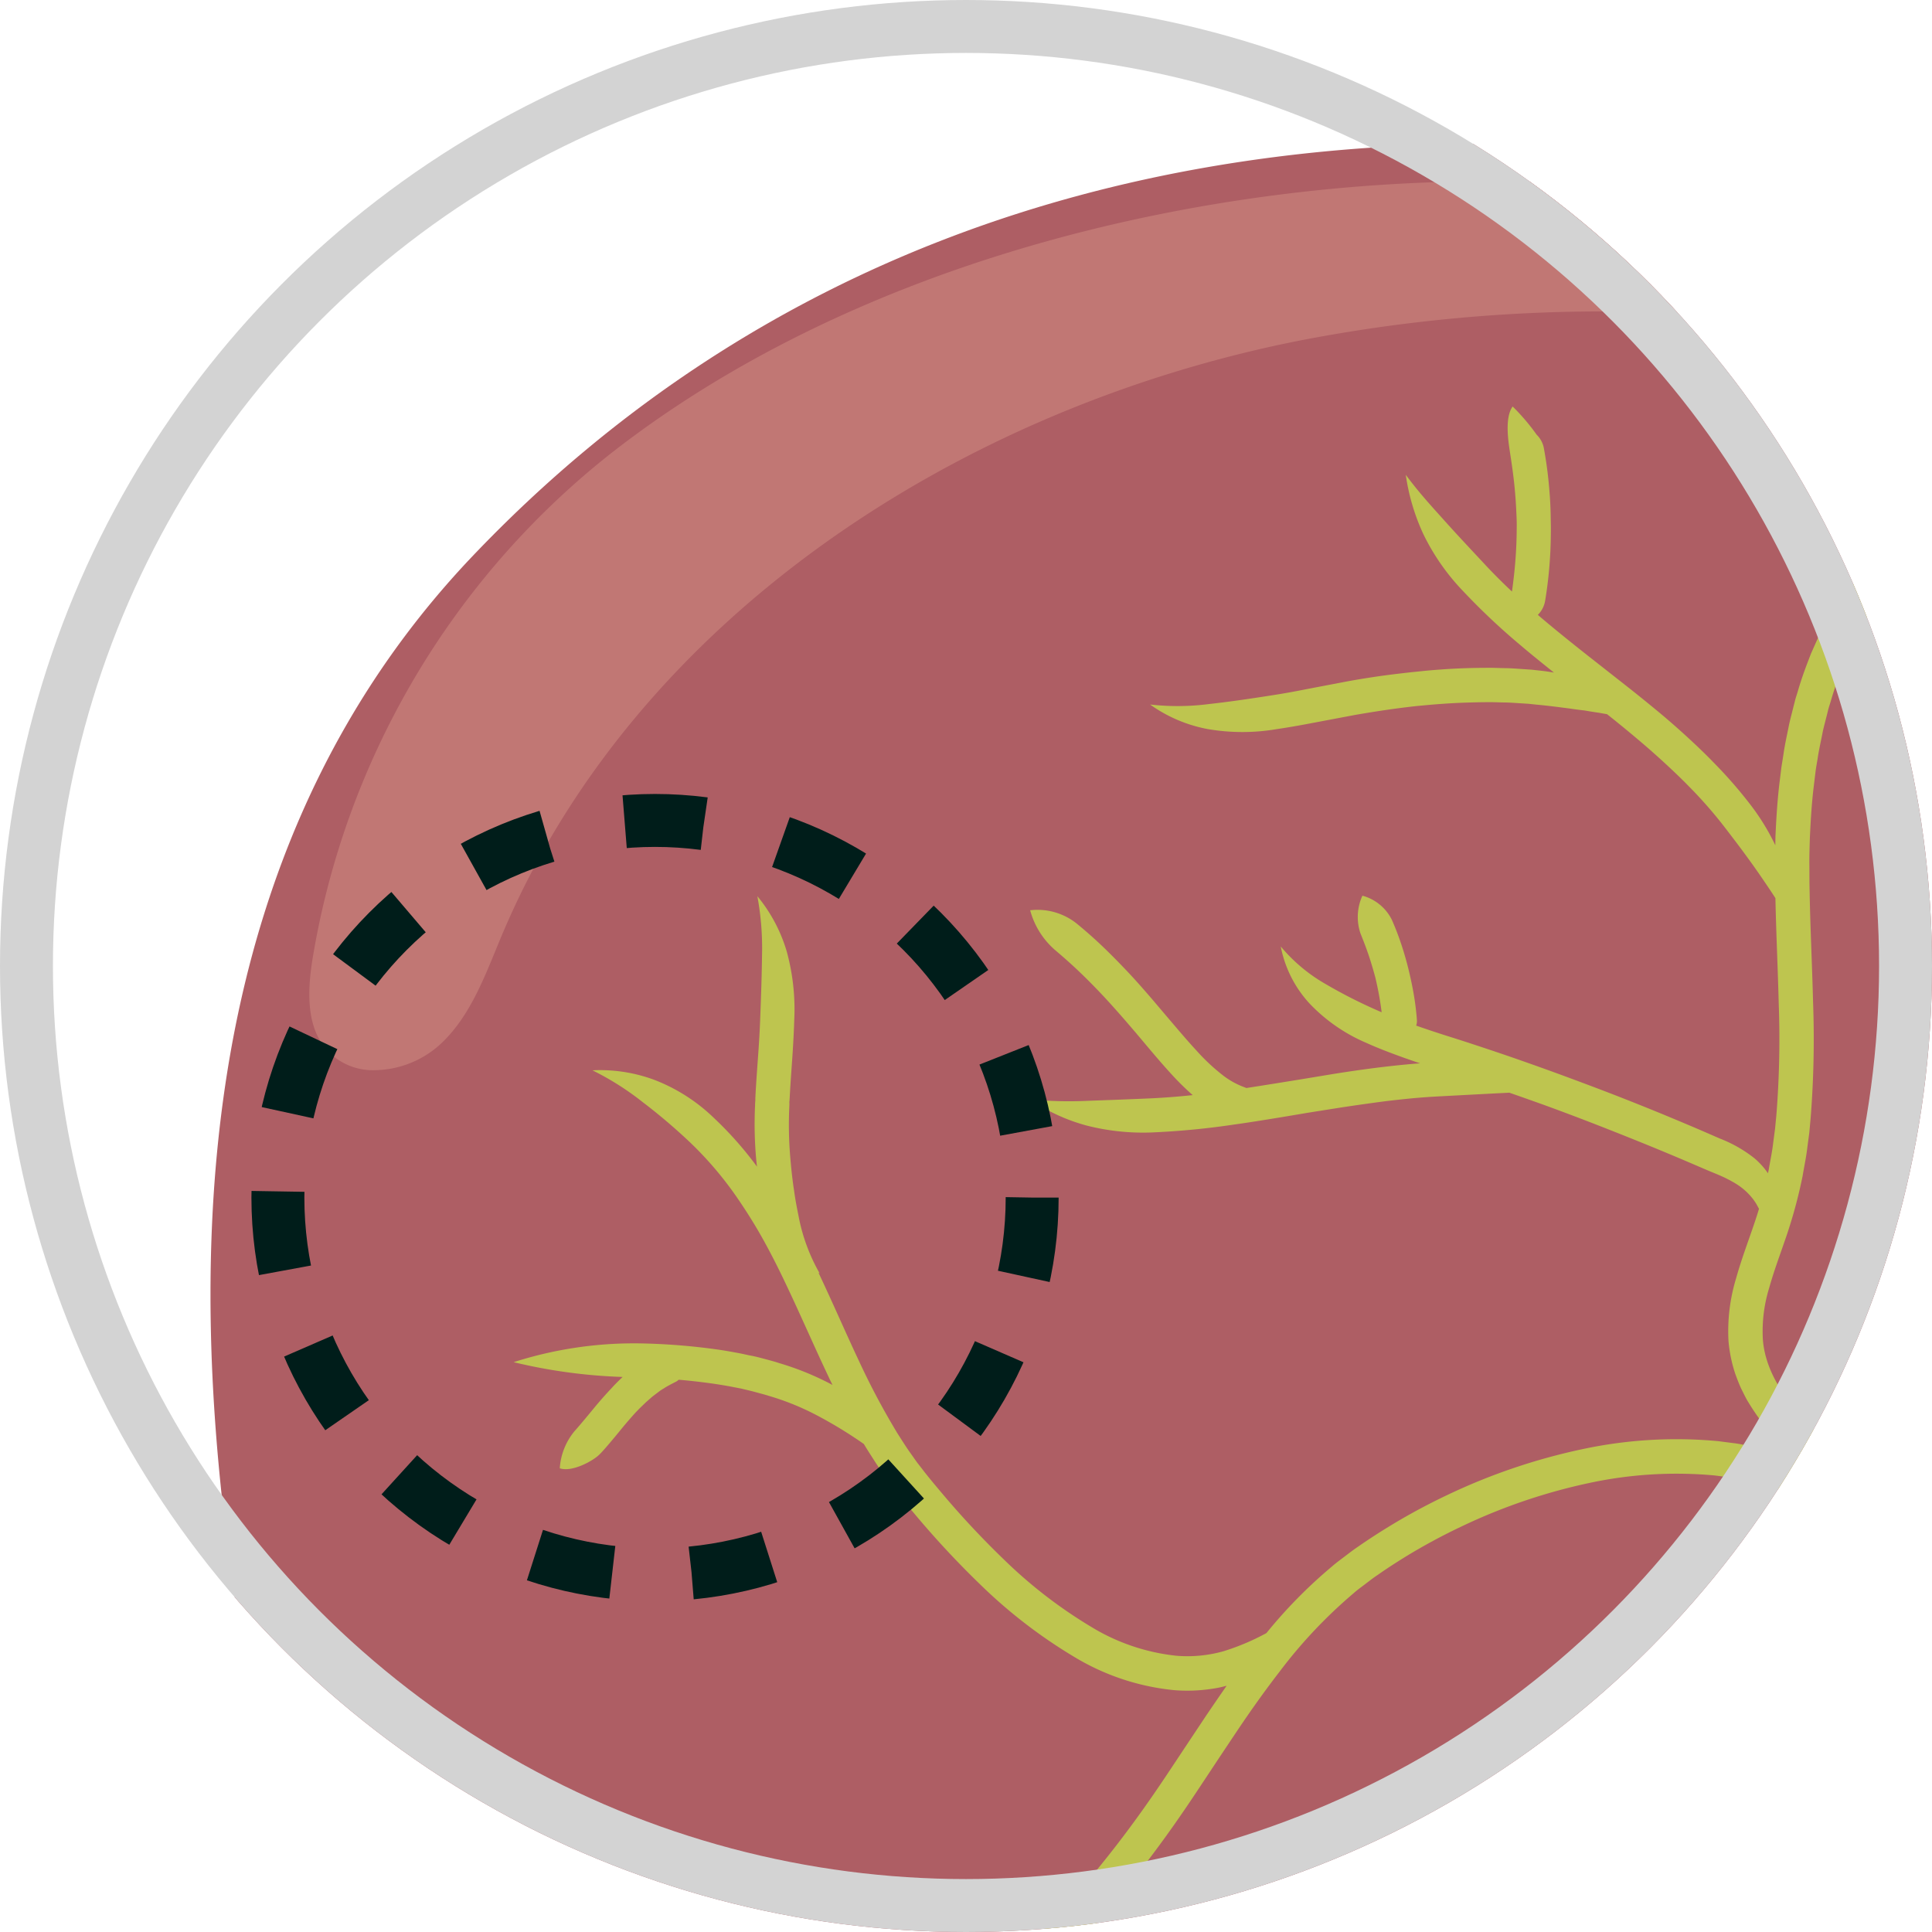
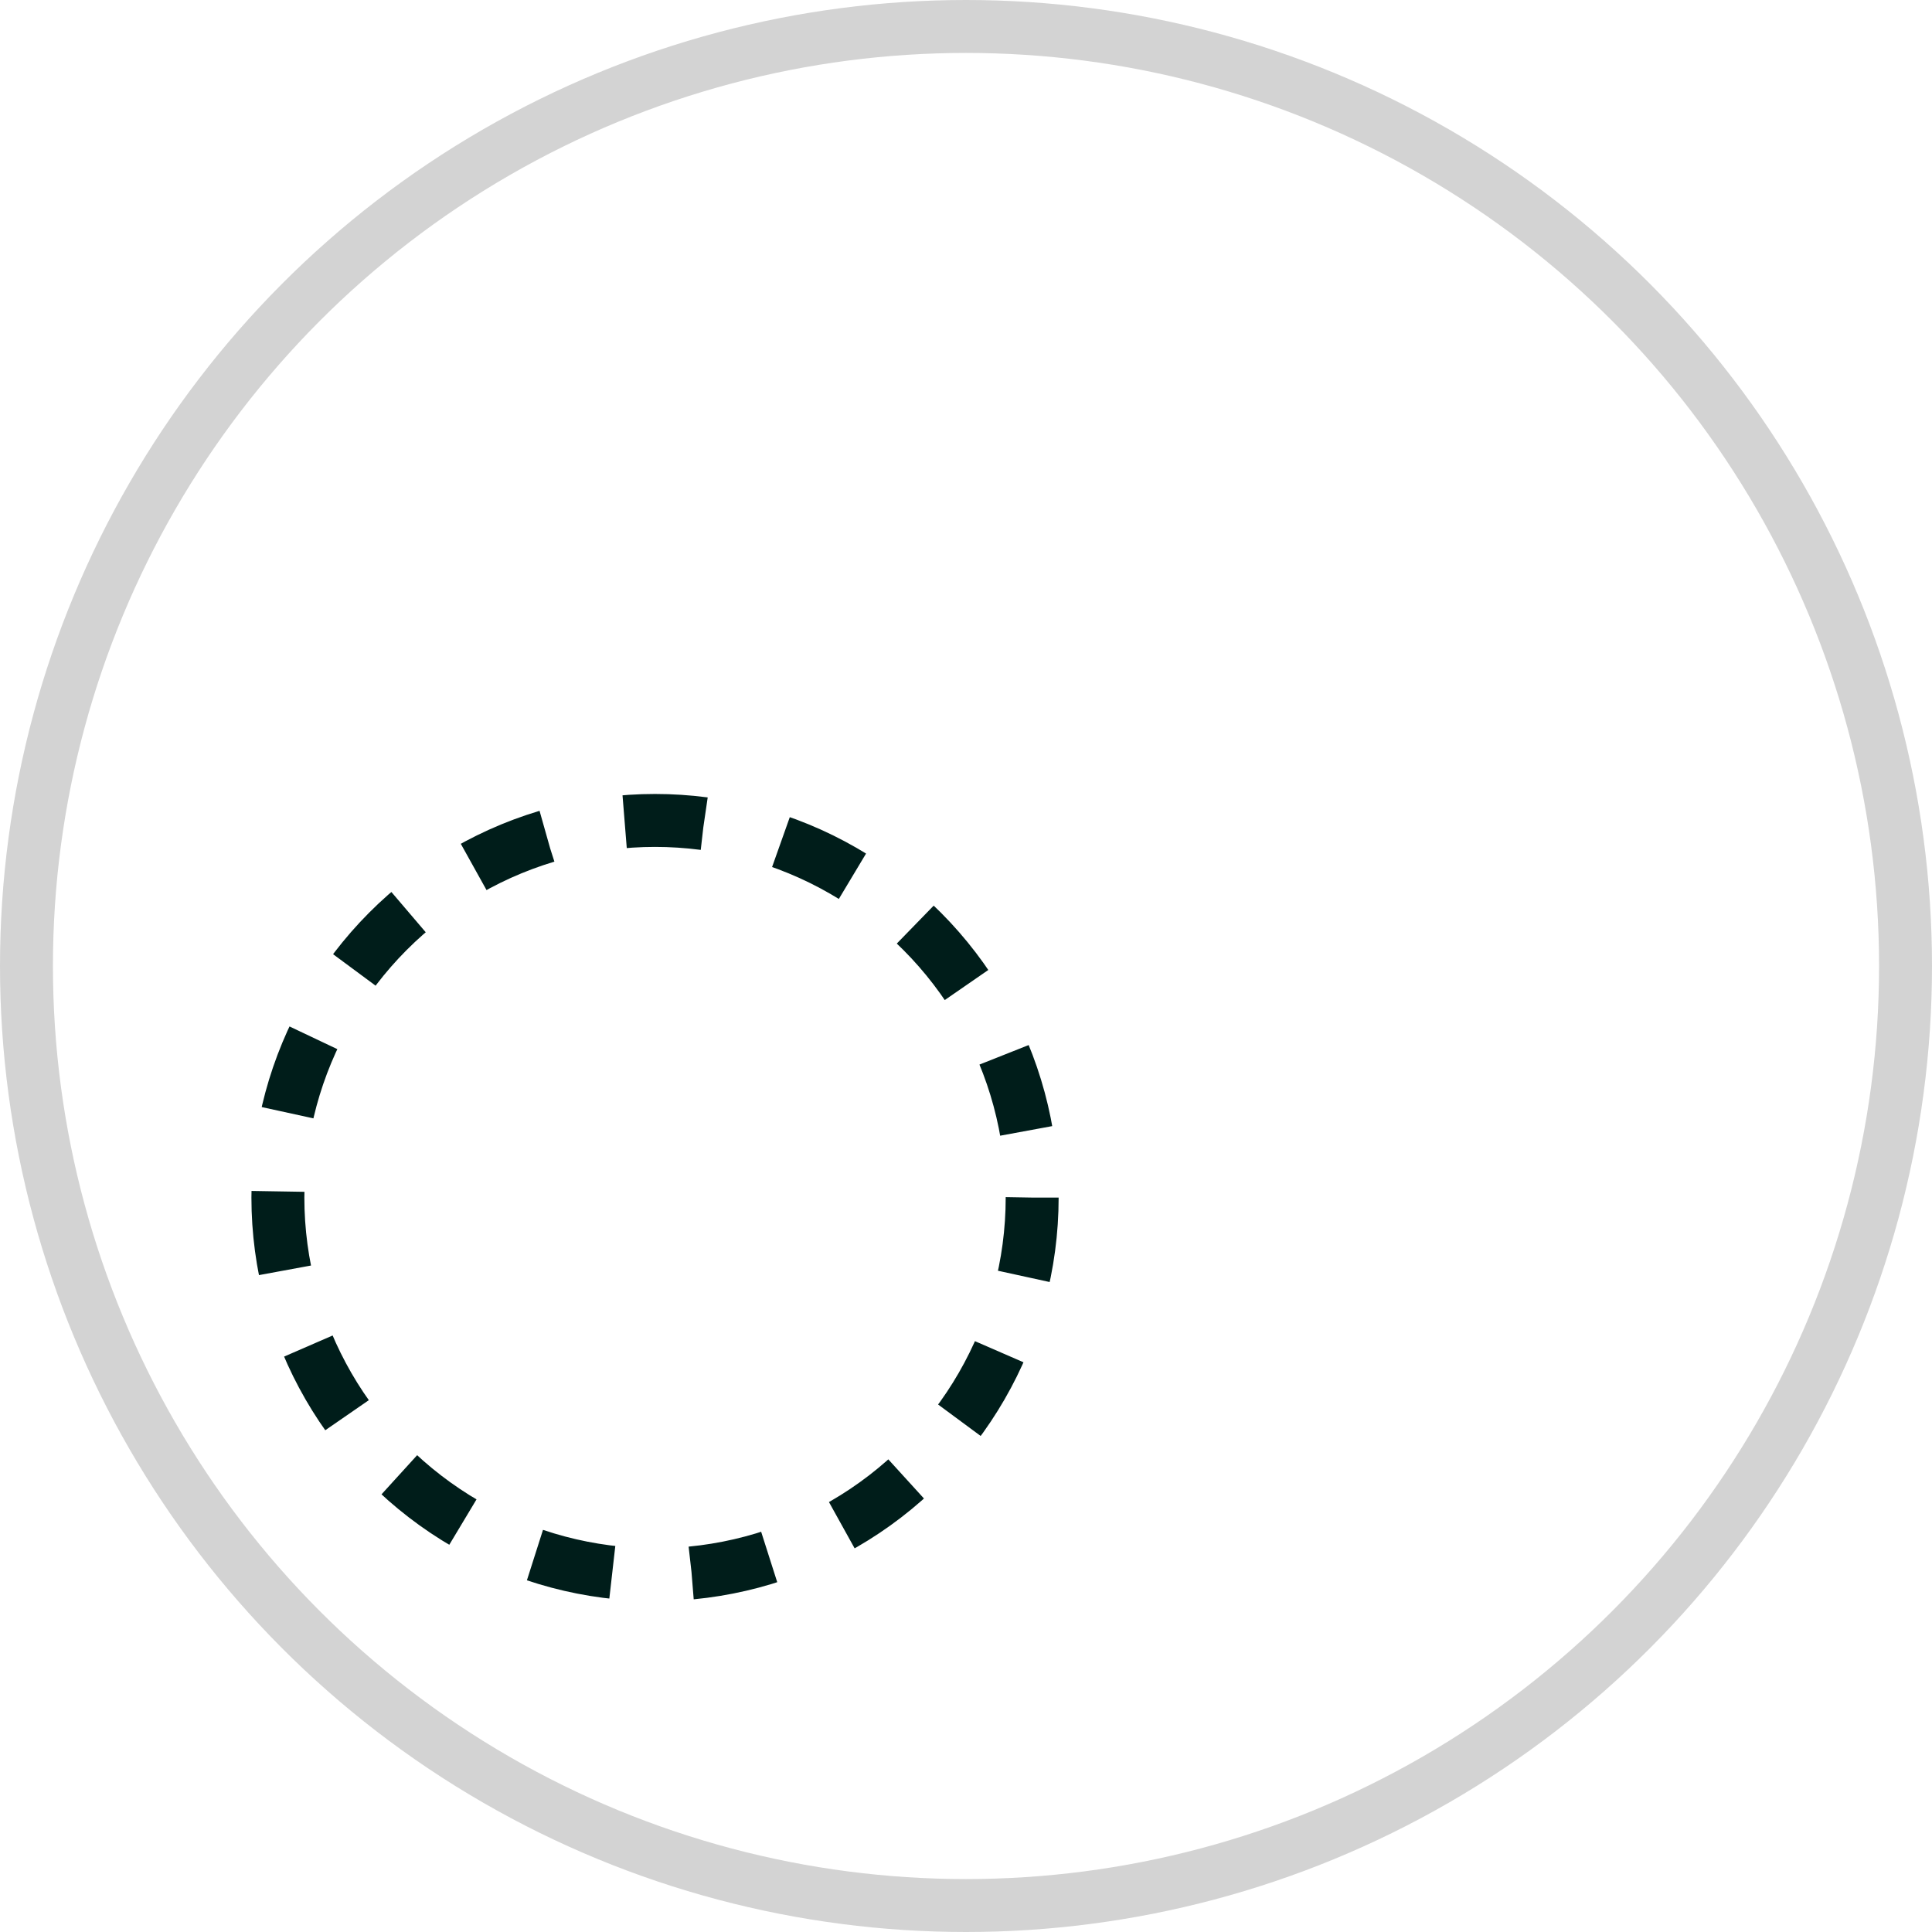
<svg xmlns="http://www.w3.org/2000/svg" width="146" height="146" viewBox="0 0 146 146">
  <defs>
    <clipPath id="clip-path">
      <circle id="Ellipse_69" data-name="Ellipse 69" cx="73" cy="73" r="73" transform="translate(0.477)" fill="none" stroke="#707070" stroke-width="1" />
    </clipPath>
    <clipPath id="clip-path-2">
-       <rect id="Rectangle_2033" data-name="Rectangle 2033" width="315.181" height="228.998" fill="none" />
-     </clipPath>
+       </clipPath>
  </defs>
  <g id="Group_27660" data-name="Group 27660" transform="translate(-183 -1480)">
    <g id="Mask_Group_3049" data-name="Mask Group 3049" transform="translate(182.523 1480)" clip-path="url(#clip-path)">
      <g id="diagram-cholangiocarcinoma-gallbladder-cancer" transform="translate(16.384 10.869)">
        <g id="Group_6916" data-name="Group 6916" clip-path="url(#clip-path-2)">
          <path id="Path_12411" data-name="Path 12411" d="M236.246,25.345s-30.078,2.272-42.2-.33a190.473,190.473,0,0,1-24.909-7.579c-2.539-1.012-5.4-2.2-8.634-3.633C129.486.1,63.843-15.052,19.842,31.116-10.94,63.409,2.528,112.627,5.415,129.94s15.148,47.609,7.933,56.265,5.05,26.69,37.511,12.263,38.953-33.9,69.248-43.281c18.793-5.816,35.363-10.8,45.239-21.5,6.305-5.511,8.863-18.522,12.848-12.768s24.469,3.641,24.469,3.641l.036-.1c19.987-1.115,49.684-11.5,69.613-33.473,28.131-31.018,40.394-38.953,42.558-48.331,5.393-23.364-61.315-20.2-78.627-17.312" transform="translate(0 0)" fill="#ae5e64" />
          <path id="Path_12412" data-name="Path 12412" d="M115.363,114.084c-12.263-8.656-2.164-32.461-2.885-41.117s-2.886-12.984,0-16.591,9.377-21.641,15.148-30.537,22.362-4.809,39.674-7.7c0,0-30.078,2.272-42.2-.33a190.278,190.278,0,0,1-24.909-7.579c21.811,8.692,19.5,3.944,19.5,19.452,0,17.312-10.82,16.591-13.706,29.575s0,7.214,0,39.675c0,12.325-3.539,21.008-9.584,27.554,6.305-5.511,8.863-18.522,12.848-12.768s24.469,3.641,24.469,3.641l.036-.1c-8.23.459-14.816-.651-18.392-3.176" transform="translate(68.637 7.287)" fill="#8c4747" />
-           <path id="Path_12413" data-name="Path 12413" d="M266.229,46.975c.022-.058.043-.116.063-.176a2.09,2.09,0,0,0,.885-1.027c.188-.435.712-1.758,1.289-2.883.284-.568.586-1.084.813-1.459l.389-.6s.039-.058.115-.156l.308-.416a12.63,12.63,0,0,1,1.063-1.214,11.268,11.268,0,0,1,1.332-1.157,6.6,6.6,0,0,1,.584-.409l.4-.267a1.891,1.891,0,0,0,.755-.8,7.416,7.416,0,0,0,.512-1.274,4.608,4.608,0,0,0-1.351-.425,2.194,2.194,0,0,0-1.241.281c-.113.072-.282.178-.491.312a8,8,0,0,0-.717.495,13.352,13.352,0,0,0-1.626,1.416,14.456,14.456,0,0,0-1.272,1.469l-.361.495c-.087.118-.134.187-.134.187l-.457.7c-.135.219-.293.481-.457.769q-.031-.285-.067-.575a23.148,23.148,0,0,1-.2-2.482,7.592,7.592,0,0,1,.13-1.481,4.745,4.745,0,0,0,.1-.635c.005-.207.021-.4.009-.613s-.01-.433-.033-.7,0-.532.01-.87a2.856,2.856,0,0,0-2.606,2.25,9.178,9.178,0,0,0-.212,2.058,24.524,24.524,0,0,0,.223,2.779c.111.9.2,1.712.229,2.3s.017.943.017.943l-.014.248c0,.163-.029.383-.062.652a6.041,6.041,0,0,1-.577,1.869,6.469,6.469,0,0,1-1.325,1.731l-.365.332c-.1.082-.193.152-.283.223-.674.346-1.4.745-2.147,1.2-.228.142-.457.288-.688.431-.269.166-.527.342-.791.515-.526.349-1.046.712-1.565,1.084-1.037.743-2.066,1.522-3.1,2.315-2.06,1.585-4.122,3.227-6.3,4.7a40.007,40.007,0,0,1-6.956,3.773,52.671,52.671,0,0,1-7.591,2.5,96.8,96.8,0,0,1-14.026,2.279,17.068,17.068,0,0,0,1.566-1.234l.467-.416.618-.6c.479-.474,1.082-1.118,1.846-2.027a33.848,33.848,0,0,0,2.275-3.121,42.99,42.99,0,0,0,2.212-3.9c.649-1.286,1.178-2.481,1.554-3.347s.594-1.412.594-1.412.185-.454.49-1.2.707-1.78,1.154-2.938c.892-2.32,1.962-5.114,2.816-7.045.907-2.082,1.638-3.5,2.14-4.425a1.107,1.107,0,0,0,.125-.019c.279-.072,1.115-.306,1.892-.479s1.488-.3,1.488-.3.714-.118,1.5-.207,1.657-.151,1.945-.175c.531-.048.811-.5,1.269-1.332-.474-.817-.823-1.257-1.4-1.246-.313,0-1.257.065-2.114.173s-1.633.241-1.633.241-.606.1-1.33.25c.371-.656.716-1.267,1.055-1.868.709-1.255,1.37-2.479,2.309-3.905a17.241,17.241,0,0,0-3.8,2.743,18.242,18.242,0,0,0-3.138,4.116,53.236,53.236,0,0,0-2.684,5.4c-.889,2-1.972,4.847-2.854,7.154-.442,1.156-.841,2.176-1.133,2.907s-.476,1.174-.476,1.174-.214.531-.582,1.37-.878,1.988-1.5,3.207a40.949,40.949,0,0,1-2.08,3.66,32.351,32.351,0,0,1-2.09,2.878c-.7.83-1.245,1.419-1.678,1.849l-.556.55c-.164.147-.3.27-.418.378-1.4,1.258-2.535,2.173-3.659,3.035-.236.178-.471.353-.707.527-3.585.291-6.906.5-9.827.647-3.806.192-6.939.282-9.118.33s-3.41.058-3.41.058-1.229.005-3.41.017c-.425,0-.885,0-1.38,0A11.84,11.84,0,0,0,189.8,66.6a14.772,14.772,0,0,0,2.467-4.2,38.055,38.055,0,0,0,1.19-3.659c.258-.916.418-1.486.418-1.486s.134-.474.373-1.219a13.541,13.541,0,0,1,1.144-2.7c.072-.116.142-.235.216-.353s.161-.219.241-.332a5.852,5.852,0,0,1,.538-.623,3.248,3.248,0,0,1,.306-.269,4.282,4.282,0,0,1,.337-.272l.806-.57c1.089-.736,2.191-1.385,3.131-1.893.788-.413,1.493-.76,2.121-1.055.041.009.084.017.127.022a1.749,1.749,0,0,0,.553-.033l.2-.043.269-.029.7-.082.846-.01c.3,0,.6.046.9.065a11.3,11.3,0,0,1,1.59.306,6.413,6.413,0,0,1,.692.2s.271.087.69.238l.722.286c.267.111.556.247.853.375,1.18.543,2.5,1.233,2.972,1.436a2.688,2.688,0,0,0,2.565-.294c-.431-1.046-.649-1.621-1.443-2.03-.426-.205-1.727-.889-3.017-1.476-.325-.14-.639-.284-.938-.406l-.817-.318c-.481-.169-.8-.269-.8-.269a7.981,7.981,0,0,0-.818-.241c-.063-.019-.132-.038-.2-.056.714-.306,1.373-.609,2.008-.924,1.325-.656,2.559-1.366,4.028-2.236a37.637,37.637,0,0,0-4.61.433,25.108,25.108,0,0,0-4.9,1.363,48.7,48.7,0,0,0-5.259,2.364,12.9,12.9,0,0,0,.156-2.118,19.552,19.552,0,0,0-.166-2.416c-.079-.627-.146-1.024-.146-1.024s-.106-.676-.294-1.611a.872.872,0,0,0,.075-.282,5.285,5.285,0,0,1,.353-1.731c.033-.086.06-.171.094-.255s.079-.161.116-.236a3.809,3.809,0,0,1,.214-.413c.139-.235.229-.385.229-.385a12.116,12.116,0,0,1,.954-1.217c.548-.621,1.25-1.3,1.477-1.556.418-.455.407-1.092.05-2-.495-.036-.839-.108-1.145-.1a1.024,1.024,0,0,0-.741.282c-.229.221-.947.916-1.592,1.655a14.509,14.509,0,0,0-1.161,1.515s-.022.034-.06.1c-.139-.505-.253-.907-.318-1.135a4.052,4.052,0,0,0-1.941-2.315,3.83,3.83,0,0,0-.548,3c.151.6.654,2.387,1.048,4.008s.64,3.087.64,3.087.06.366.128.931a17.247,17.247,0,0,1,.137,2.1,9.7,9.7,0,0,1-.223,2.178,6.243,6.243,0,0,1-.454,1.27,3.806,3.806,0,0,0-.24.55c-.017.043-.026.089-.039.135-.074.05-.147.1-.221.146l-.877.621c-.139.091-.313.25-.467.375a5.624,5.624,0,0,0-.462.413,8.175,8.175,0,0,0-.784.906c-.113.158-.238.31-.337.469s-.193.317-.288.473a15.809,15.809,0,0,0-1.366,3.219c-.259.81-.394,1.3-.394,1.3s-.163.575-.425,1.5-.613,2.145-1.111,3.4a12.313,12.313,0,0,1-2.03,3.47,9.319,9.319,0,0,1-2.59,2.1c-.224.118-.425.243-.628.334l-.579.248a8.722,8.722,0,0,1-.962.353,11.6,11.6,0,0,1-1.26.353c-.442.127-.88.193-1.293.281l-.606.13-.592.1c-.33.053-.647.125-.962.178-3.671-.1-7.944-.253-12.621-.151-2.479.058-5.069.2-7.721.51a53.225,53.225,0,0,0-8.058,1.519c-1.349.351-2.683.8-4.009,1.277-.825.322-1.649.656-2.46,1.015.1-.2.188-.409.272-.63a6.676,6.676,0,0,0,.221-.669c.034-.135.074-.281.115-.438s.06-.339.094-.529a8.206,8.206,0,0,0,.075-1.352,9.5,9.5,0,0,0-.247-1.734A21.128,21.128,0,0,0,143.056,65a10.16,10.16,0,0,1-.786-2.758c-.033-.363,0-.9.009-1.337s.021-.846.05-1.183c.045-.676.072-1.1.072-1.1s0-.089.022-.248.043-.392.074-.678.065-.632.113-1.015.118-.8.185-1.25a55.15,55.15,0,0,1,1.529-5.92c.039-.077.1-.192.171-.334s.181-.291.288-.467a4.131,4.131,0,0,1,.368-.539,5.933,5.933,0,0,1,.433-.532c.159-.159.3-.33.454-.466l.416-.361c.257-.193.428-.312.428-.312a4.365,4.365,0,0,1,.454-.284,5.148,5.148,0,0,1,.5-.274c.192-.1.4-.2.627-.3.887-.39,2-.765,2.375-.93.685-.277,2.844-.912,2.965-1.912a8.258,8.258,0,0,0-3.89-.5c-.339.13-1.436.495-2.5.967-.265.11-.522.243-.76.365-.164.079-.312.163-.449.245.255-.6.5-1.162.707-1.7.322-.733.568-1.436.841-2.111.5-1.368.986-2.695,1.572-4.3-.625.575-1.229,1.1-1.743,1.657-.264.276-.52.551-.772.832s-.474.579-.709.878a19.713,19.713,0,0,0-1.332,1.974,23.483,23.483,0,0,0-1.239,2.477l-.368.858-.469,1.216c-.351.933-.76,2.128-1.2,3.624a50.937,50.937,0,0,0-1.147,5.042c-.854-.745-1.866-1.616-1.866-1.616s-2.452-2.164-2.957-2.577c-.467-.38-2.438-1.447-3.359-1.156-.163.952,1.221,2.691,1.662,3.1.478.445,2.957,2.577,2.957,2.577s2.45,2.164,2.955,2.577a1.116,1.116,0,0,0,.2.127l-.007.062c-.033.3-.058.548-.075.717s-.021.262-.021.262-.033.445-.082,1.159c-.033.358-.045.782-.058,1.255a15.428,15.428,0,0,0-.005,1.633,12.414,12.414,0,0,0,.95,3.492,19.573,19.573,0,0,1,.854,2.453,5.427,5.427,0,0,1,.132,2.109c-.021.127-.041.241-.06.349s-.053.2-.077.294a4.107,4.107,0,0,1-.147.461,10.741,10.741,0,0,1-1.07,2.078c-.188.32-.411.616-.6.919l-.623.875-.024.036a32.644,32.644,0,0,0-4.039,2.982c-.274.223-.529.467-.782.71l-.762.726q-.362.383-.719.765c-.243.255-.478.508-.692.76-.885,1.007-1.748,2.022-2.571,3.051A45.012,45.012,0,0,0,125.1,90.9a28.022,28.022,0,0,0-1.57,3.337c-.216.562-.419,1.121-.589,1.686q-.136.421-.241.844c-.038.14-.074.281-.111.419-.015.065-.041.152-.048.2l-.014.056c-.063.306-.127.6-.187.887s-.092.563-.135.827c-.06.423-.1.813-.132,1.168a38.607,38.607,0,0,0-4.321-5.617c-2.029-2.214-4.352-4.009-6.295-5.987-1.945-1.959-3.513-4.2-3.676-6.685a11.152,11.152,0,0,1,.488-3.852c.368-1.32.878-2.655,1.352-4.063a36.967,36.967,0,0,0,1.164-4.352c.122-.736.282-1.469.365-2.207l.146-1.1.1-1.1a75.471,75.471,0,0,0,.185-8.707c-.072-2.857-.214-5.66-.262-8.409-.019-.69-.012-1.371-.019-2.053s.019-1.349.038-2.02c.062-1.339.142-2.667.306-3.972.039-.325.079-.652.118-.976s.1-.645.154-.967c.091-.645.236-1.275.361-1.907.056-.317.14-.625.219-.935l.158-.625.05-.2c.058-.26.151-.505.221-.752.281-.988.621-1.851.9-2.585l.428-.969c.062-.142.122-.276.175-.4l.169-.325c.822-1.691,1.585-2.931,2.308-4.148.19-.3.373-.6.555-.906s.4-.582.608-.889l.312-.467c.1-.159.231-.3.349-.454l.758-.966-1.126.515c-.181.089-.371.166-.539.267l-.5.3c-.327.207-.661.406-.971.633s-.594.483-.892.738a13.884,13.884,0,0,0-3.167,4.213c-.058.108-.122.229-.192.361s-.127.284-.2.442c-.14.317-.3.675-.476,1.068-.308.8-.681,1.753-.988,2.82-.077.267-.176.534-.24.815l-.055.211-.169.675c-.084.332-.173.666-.236,1-.134.675-.288,1.351-.385,2.036q-.08.514-.163,1.029c-.043.342-.084.688-.127,1.034-.173,1.382-.259,2.777-.322,4.179-.007.229-.007.459-.012.688a17,17,0,0,0-1.917-3.111,34.017,34.017,0,0,0-2.753-3.15c-.923-.964-2.561-2.488-4.009-3.694s-2.669-2.159-2.669-2.159l-2.3-1.806c-1.286-1.007-2.826-2.241-3.893-3.145-.14-.118-.276-.235-.407-.348l.022-.019a1.949,1.949,0,0,0,.531-1.043,31.462,31.462,0,0,0,.366-3.232c.046-.661.058-1.294.065-1.762s0-.767,0-.767-.005-.3-.014-.769-.036-1.1-.092-1.76a31.108,31.108,0,0,0-.418-3.227,1.924,1.924,0,0,0-.546-1.032,15.959,15.959,0,0,0-1.816-2.133c-.642.887-.3,2.8-.18,3.611.068.442.276,1.763.37,2.989.055.611.08,1.2.1,1.63s.019.71.019.71,0,.279-.007.712-.026,1.019-.07,1.632c-.063,1.022-.2,2.113-.284,2.7-.865-.813-1.448-1.419-1.827-1.816-1.306-1.4-2.325-2.482-3.28-3.549s-1.9-2.082-2.917-3.457a15.979,15.979,0,0,0,1.339,4.506,16.817,16.817,0,0,0,2.975,4.265,50.187,50.187,0,0,0,4.395,4.14c.7.6,1.6,1.323,2.489,2.034-.348-.058-.7-.111-1.079-.151l-.616-.068-.853-.058c-.332-.022-.716-.053-1.162-.058s-.959-.038-1.543-.022c-.808,0-2.169.036-3.32.128-.575.038-1.1.087-1.479.128l-.616.062s-.791.084-1.8.212-2.222.322-3.09.481c-1.493.284-2.7.514-3.657.7s-1.632.293-2.1.365c-1.905.3-3.354.505-4.752.659a18.459,18.459,0,0,1-4.453.036,10.931,10.931,0,0,0,4.36,1.856,15.43,15.43,0,0,0,5.23,0c.5-.072,1.222-.188,2.188-.368l3.643-.688c.834-.149,2.01-.337,2.975-.469s1.726-.214,1.726-.214.228-.022.591-.055.866-.08,1.414-.115c1.1-.084,2.385-.115,3.148-.122.551-.015,1.027.015,1.447.019s.776.033,1.084.051l.791.05.567.06c.948.087,1.78.2,2.558.3.385.058.758.106,1.125.147.358.063.71.122,1.063.169.207.038.416.074.623.11.411.325,1.335,1.063,2.364,1.936,1.4,1.173,2.955,2.624,3.826,3.525a33.351,33.351,0,0,1,2.57,2.917c1.161,1.5,2.039,2.683,2.844,3.854.375.55.748,1.092,1.118,1.667.055,2.652.183,5.309.25,7.962a72.486,72.486,0,0,1-.176,8.411l-.1,1.044-.137,1.036c-.077.7-.228,1.373-.339,2.061-.021.094-.041.187-.062.279a5.634,5.634,0,0,0-1.041-1.149,10,10,0,0,0-2.587-1.472c-.6-.26-1.621-.716-3.729-1.592-1.258-.527-3.388-1.385-5.216-2.08S92.257,62,92.257,62s-1.269-.466-2.9-1.036-3.624-1.231-5.052-1.683c-1.067-.334-1.965-.635-2.72-.9a1.017,1.017,0,0,0,.058-.4,20.19,20.19,0,0,0-.282-2.2C81.2,54.894,81,54.1,81,54.1s-.192-.8-.471-1.657a20.829,20.829,0,0,0-.788-2.073,3.5,3.5,0,0,0-2.217-1.806,3.874,3.874,0,0,0-.156,2.823c.106.274.44,1.091.69,1.861s.437,1.481.437,1.481.176.714.313,1.512c.068.383.125.784.169,1.132l-.075-.033a37.917,37.917,0,0,1-4.193-2.119,12.474,12.474,0,0,1-3.357-2.82,8.831,8.831,0,0,0,2.137,4.268A12.876,12.876,0,0,0,77.85,59.7c.741.339,2.056.87,4.032,1.532-.693.05-1.644.135-3.011.3-.9.108-2.405.318-3.676.526l-2.311.382-1.984.32c-.675.108-1.435.229-2.142.337-.089-.034-.18-.07-.277-.106a6.071,6.071,0,0,1-1.448-.813,15.044,15.044,0,0,1-2.046-1.907c-.678-.734-1.313-1.484-1.786-2.039s-.781-.919-.781-.919l-.788-.928c-.484-.562-1.145-1.327-1.876-2.1s-1.522-1.572-2.222-2.22-1.3-1.149-1.608-1.4a4.756,4.756,0,0,0-3.511-1,6.067,6.067,0,0,0,1.868,2.993c.276.236.832.705,1.484,1.31s1.4,1.351,2.094,2.089,1.337,1.472,1.811,2.018l.777.906.776.923c.474.563,1.12,1.332,1.851,2.13a20.5,20.5,0,0,0,1.623,1.6c-1.383.146-2.342.2-2.948.235-1.919.087-3.4.14-4.83.19a31.224,31.224,0,0,1-4.506-.1,13.814,13.814,0,0,0,4.275,1.977,17.251,17.251,0,0,0,5.174.508,58.942,58.942,0,0,0,5.985-.589c.984-.134,2.351-.354,3.468-.538s1.986-.334,1.986-.334,1.037-.166,2.3-.365,2.722-.4,3.592-.514c2.217-.27,3.277-.325,3.927-.365,1.9-.1,3.385-.18,4.84-.255l.664-.033c1.556.539,2.753.974,2.753.974s1.5.543,3.3,1.238,3.905,1.541,5.15,2.054c2.09.866,3.071,1.3,3.7,1.566.467.2.871.354,1.224.52.187.079.339.169.508.247.149.089.308.166.445.255a4.786,4.786,0,0,1,1.347,1.2,4.4,4.4,0,0,1,.25.372l.19.349q-.157.526-.336,1.051c-.449,1.339-.978,2.717-1.392,4.194a13.744,13.744,0,0,0-.577,4.749,10.846,10.846,0,0,0,.5,2.441c.139.387.286.774.455,1.145.185.361.353.738.568,1.073a18.866,18.866,0,0,0,2.895,3.648c.166.168.334.33.5.495-.39-.13-.81-.25-1.248-.392l-.055-.017-.127-.033-.267-.067-.543-.134-.551-.135-.563-.106c-.38-.065-.762-.156-1.154-.2l-1.188-.154a33.906,33.906,0,0,0-10.239.6,45.764,45.764,0,0,0-10.207,3.458,46.994,46.994,0,0,0-4.634,2.518c-.734.454-1.448.918-2.137,1.4-.348.231-.683.493-1.017.746s-.671.5-.978.77a36.764,36.764,0,0,0-4.929,5.013,17.759,17.759,0,0,1-3.26,1.376,10.065,10.065,0,0,1-3.535.337,15.462,15.462,0,0,1-6.432-2.176,35.829,35.829,0,0,1-6.624-5.11,65.924,65.924,0,0,1-4.828-5.187c-.591-.7-1.067-1.284-1.361-1.674l-.353-.454-.118-.164-.378-.536c-.25-.339-.58-.861-.993-1.507a55.417,55.417,0,0,1-2.881-5.41c-.983-2.082-2-4.437-3.09-6.74.033.021.062.043.094.063A13.933,13.933,0,0,1,34.958,73c-.134-.683-.279-1.366-.38-2.13-.118-.755-.211-1.578-.289-2.515a28.837,28.837,0,0,1-.072-3.871,3.059,3.059,0,0,0,0-.325s.009-.079.017-.168c0-.058.009-.12.01-.173.068-1.275.164-2.474.228-3.477s.1-1.832.116-2.383a16.53,16.53,0,0,0-.568-5.18A11.8,11.8,0,0,0,31.8,48.6a21.477,21.477,0,0,1,.353,4.455c-.017,1.416-.063,2.886-.139,4.818-.019.522-.056,1.31-.123,2.3s-.163,2.171-.235,3.513c0,.055-.007.12-.009.181,0,.094,0,.178,0,.178s-.024.241-.019.344a29.809,29.809,0,0,0,.094,4.2c.014.154.033.3.051.45a26.98,26.98,0,0,0-3.292-3.713,13.381,13.381,0,0,0-4.465-2.844,11.752,11.752,0,0,0-4.677-.721,21.28,21.28,0,0,1,3.777,2.388,43.738,43.738,0,0,1,3.6,3.058,26.774,26.774,0,0,1,3.624,4.278c.584.856,1.2,1.818,1.794,2.874s1.176,2.193,1.741,3.383c1.135,2.371,2.224,4.9,3.3,7.163.1.216.2.426.306.635L37.41,85.5a21.352,21.352,0,0,0-3.958-1.613c-.339-.118-.923-.267-1.419-.4s-.912-.2-.912-.2-.342-.084-.784-.166-.979-.178-1.364-.235a48.226,48.226,0,0,0-6.026-.49,29.829,29.829,0,0,0-9.565,1.419,40.7,40.7,0,0,0,8.236,1.118c-.166.156-.31.3-.438.428s-.236.24-.306.318-.11.12-.11.12-.654.688-1.279,1.45-1.277,1.537-1.491,1.768a4.883,4.883,0,0,0-1.125,2.818c.923.317,2.537-.562,3.02-1.065.282-.272,1-1.126,1.6-1.863s1.162-1.344,1.162-1.344l.1-.1c.063-.068.154-.163.267-.269s.245-.236.389-.375l.471-.411c.169-.128.342-.259.51-.387s.342-.217.495-.32c.313-.181.577-.312.707-.38a.825.825,0,0,0,.262-.178c.782.065,1.691.164,2.741.315.358.056.858.134,1.265.214s.726.14.726.14l.83.2c.45.123.981.26,1.287.36a19.542,19.542,0,0,1,3.516,1.418A33.216,33.216,0,0,1,39.849,90c.118.2.233.385.346.563.442.693.8,1.253,1.072,1.623s.413.582.413.582.045.06.128.176.217.282.385.5c.336.443.811,1.032,1.421,1.757a68.8,68.8,0,0,0,5.014,5.4,38.353,38.353,0,0,0,7.124,5.49,17.973,17.973,0,0,0,7.529,2.508,12.235,12.235,0,0,0,2.907-.106,7.581,7.581,0,0,0,.9-.181l.175-.043c-.6.859-1.111,1.613-1.524,2.22l-1.221,1.834s-.437.659-1.212,1.827-1.876,2.832-3.309,4.768a81.812,81.812,0,0,1-5.29,6.449,80.961,80.961,0,0,1-7.06,6.875,81.152,81.152,0,0,1-8.221,6.237c-.7.478-1.426.914-2.128,1.368l-1.06.637c-.353.207-.709.4-1.06.6s-.707.377-1.058.563-.7.36-1.051.526l-.038.017c-.205.034-.608.113-1.089.151a5.844,5.844,0,0,1-1.553-.092,5.128,5.128,0,0,1-1.3-.455,3.879,3.879,0,0,1-.394-.219l-.146-.087-.14-.1c-.092-.06-.221-.156-.375-.279a10.657,10.657,0,0,1-1.116-1.058c-.808-.877-1.659-2.027-1.982-2.4a2.54,2.54,0,0,0-2.407-.765c-.05,1.1-.134,1.7.39,2.38.284.354,1.126,1.5,2.094,2.553a12.781,12.781,0,0,0,1.414,1.318c.207.163.383.293.512.377s.2.135.2.135.072.048.205.128.322.2.567.322l.075.038c-.034.009-.072.022-.106.031l-.654.181c-.205.051-.4.089-.584.13-.363.074-.673.158-.921.192a36.46,36.46,0,0,1-4.674.551,21.455,21.455,0,0,1-4.458-.161,11.769,11.769,0,0,0,4.271,2.046,12.789,12.789,0,0,0,5.307.108c.282-.039.625-.127,1.032-.207.2-.046.421-.087.651-.144s.469-.127.721-.2a31.843,31.843,0,0,0,3.458-1.178l1.053-.454c.378-.156.743-.341,1.118-.517s.75-.361,1.12-.56.752-.383,1.12-.6.746-.416,1.118-.633.74-.445,1.113-.669c.724-.467,1.471-.919,2.2-1.412a83.185,83.185,0,0,0,8.483-6.439,83.393,83.393,0,0,0,7.281-7.1,84.9,84.9,0,0,0,5.454-6.656c1.479-2,2.6-3.7,3.378-4.876l1.212-1.83s.437-.656,1.212-1.816,1.9-2.811,3.361-4.706a36.884,36.884,0,0,1,5.608-5.944c.281-.252.589-.469.892-.7s.6-.466.936-.687c.645-.454,1.32-.89,2.012-1.32A44.665,44.665,0,0,1,85.08,96.2,43.292,43.292,0,0,1,94.7,92.938a31.4,31.4,0,0,1,9.445-.562l1.077.14c.356.039.7.123,1.043.181l.508.094.495.122.488.12.24.06.113.027.05.017c.527.171,1.031.3,1.469.473s.844.31,1.181.461.627.284.856.389c1.686.806,2.95,1.546,4.2,2.243.14.086.284.166.426.248a36.193,36.193,0,0,1,4.444,6.16c.724,1.262,3.017,9.008,3.455,11.058.223,1.022.389,1.916.526,2.547l.2,1.013c.168.6.322,1.2.471,1.8s.3,1.205.435,1.81c.25,1.049.442,2.078.656,3.15l.63,3.246c.015.072.031.142.045.212-.358-.394-.716-.791-1.087-1.176-1.007-1.055-2.06-2.09-3.145-3.106s-2.219-2.018-3.215-3.015a9.044,9.044,0,0,1-.649-.724l-.671-.9c-.449-.611-.909-1.243-1.406-1.875a14.841,14.841,0,0,0-3.688-3.535,8.735,8.735,0,0,0-2.549-1.082c-.866-.214-1.662-.324-2.34-.5a5.213,5.213,0,0,1-.912-.313,3.047,3.047,0,0,1-.726-.473c-.252-.212-.532-.493-.873-.8a5.494,5.494,0,0,0-1.311-.909,4.138,4.138,0,0,0-1.753-.378,5.323,5.323,0,0,0-1.6.271,12.486,12.486,0,0,0-2.491,1.2c-2.868,1.685-5.781,3.417-8.663,5.3a75.232,75.232,0,0,0-8.4,6.271,51.444,51.444,0,0,0-3.85,3.717,40.744,40.744,0,0,0-3.393,4.22c-.255.375-.522.743-.769,1.123l-.707,1.169-.354.585c-.113.2-.217.4-.325.6l-.325.6-.3.615a37.579,37.579,0,0,0-2.025,5.071,47.006,47.006,0,0,0-2.01,10.643,38.84,38.84,0,0,0,.507,10.82,22.612,22.612,0,0,0,1.733,5.235,16.046,16.046,0,0,0,3.236,4.564c.171.163.329.339.512.488l.548.447a10.928,10.928,0,0,0,1.147.837,12.873,12.873,0,0,0,2.542,1.248,14.611,14.611,0,0,0,5.463.856,17.153,17.153,0,0,0,5.3-1.015,17.715,17.715,0,0,0,4.675-2.5,16.264,16.264,0,0,0,3.66-3.775,19.5,19.5,0,0,0,2.272-4.576,20.1,20.1,0,0,0,1.012-4.864,22.55,22.55,0,0,0-.068-4.823,25.764,25.764,0,0,0-2.679-8.8c-.336-.687-.7-1.287-1.022-1.892s-.628-1.183-.873-1.755a5.02,5.02,0,0,1-.5-3.13,3.217,3.217,0,0,1,.236-.644,4.545,4.545,0,0,1,.411-.625,16.644,16.644,0,0,1,1.217-1.313,11.63,11.63,0,0,0,1.388-1.623,6.814,6.814,0,0,0,.928-2.087,13.678,13.678,0,0,0,.31-3.953c-.045-1.21-.137-2.333-.111-3.349A5.043,5.043,0,0,1,100,121.84a2.359,2.359,0,0,1,.7-.729c.051-.045.185-.127.286-.193l.317-.209.611-.4a11.622,11.622,0,0,1,2.267-1.186,3.275,3.275,0,0,1,.954-.2,1.383,1.383,0,0,1,.7.115,1.284,1.284,0,0,1,.212.1l.248.132c.169.1.334.185.5.288.332.2.659.4.978.6.639.407,1.245.815,1.82,1.207l3.09,2.125c.952.645,1.666,1.085,2.239,1.527.58.416,1,.772,1.293,1s.431.359.431.359l.693.6c.271.236.625.577,1.109,1.025.469.467,1.065,1.046,1.77,1.818a50.5,50.5,0,0,1,5.55,7.257q.835,1.3,1.7,2.847c.279.52.587,1.048.863,1.614.144.282.288.568.435.858l.123.243c.048.089.087.149.132.224l.063.1c.074.116.151.248.229.382.2.361.4.746.6,1.149a.591.591,0,0,0,.041.159,94,94,0,0,1,2.931,9.46,84.894,84.894,0,0,1,2.767,21.506l-.026,1.347c-.009.449-.041.894-.062,1.342-.031.9-.123,1.784-.192,2.674-.188,1.774-.413,3.542-.77,5.278-.149.87-.383,1.739-.6,2.609l-.324,1.306c-.115.433-.2.877-.346,1.3l-.806,2.561-.2.642c-.072.211-.157.418-.236.627l-.479,1.253c-.515,1.469-1.192,2.869-1.822,4.289l-.065.173c-.038.115-.11.277-.2.481-.181.411-.44,1-.748,1.7-.159.349-.31.741-.51,1.132s-.406.8-.62,1.233-.431.873-.668,1.315l-.746,1.32c-.481.9-1.031,1.741-1.529,2.539-.123.2-.247.4-.365.587s-.252.368-.371.543c-.24.353-.466.683-.671.986l-.293.433c-.1.134-.19.257-.274.373l-.426.592c-.224.32-.324.479-.253.425-1.933,2.744-3.72,4.9-3.806,5.692-.063.409.351.534,1.378.1a19.828,19.828,0,0,0,4.823-3.34,41.829,41.829,0,0,0,3.938-3.819c.627-.7,1.269-1.4,1.82-2.119q.426-.537.835-1.053c.274-.342.539-.681.772-1.024.476-.681.923-1.32,1.323-1.892.205-.284.378-.565.538-.827l.445-.722c.538-.885.859-1.412.859-1.412.24-.438.426-.9.637-1.354l.615-1.366c.2-.459.425-.9.6-1.373l.536-1.4.526-1.38c.086-.231.18-.459.258-.692l.223-.7.885-2.815c.161-.464.255-.947.382-1.423l.354-1.43c.236-.954.488-1.9.659-2.881.4-1.947.652-3.908.859-5.87.079-.983.178-1.964.214-2.946.022-.491.057-.983.067-1.472l.029-1.472a86.187,86.187,0,0,0-1.441-16.165c-.031-.276-.06-.551-.1-.829a54.721,54.721,0,0,0-1.15-6.066c-.515-2.08-1.159-4.189-1.88-6.345-1.421-4.259-3.191-8.656-4.823-13.283q-.67-3.017-1.279-6.067l-.63-3.213c-.217-1.079-.433-2.207-.693-3.292-.241-1.089-.52-2.164-.8-3.239,0,0-4.444-14.163-4.422-15.492a17.866,17.866,0,0,1,.187-2.169l.118-.722c.053-.25.11-.508.166-.777l.01-.051c.007-.038.031-.115.045-.171l.1-.371c.062-.248.134-.5.216-.746.149-.5.332-1,.526-1.507a25.361,25.361,0,0,1,1.43-3.034,42.432,42.432,0,0,1,4.1-6.006c.791-.99,1.626-1.974,2.493-2.96.216-.252.433-.484.651-.712l.652-.7.693-.663c.233-.221.462-.443.714-.647a30.5,30.5,0,0,1,6.526-4.314,38.866,38.866,0,0,1,3.641-1.585c1.248-.445,2.5-.873,3.78-1.205a50.814,50.814,0,0,1,7.678-1.447c2.549-.3,5.061-.438,7.485-.495,4.847-.11,9.334.07,13.165.163s7,.123,9.193.122l3.438-.021,3.438-.056c2.2-.048,5.355-.139,9.19-.329s8.346-.486,13.254-.938A103.712,103.712,0,0,0,233.1,67.9a54.788,54.788,0,0,0,7.968-2.63,42.589,42.589,0,0,0,7.4-4.009c2.294-1.549,4.4-3.225,6.437-4.794,1.019-.786,2.024-1.546,3.022-2.26.5-.36,1-.705,1.495-1.036.25-.164.5-.334.745-.486l.644-.4c.231-.142.459-.276.683-.406a3.4,3.4,0,0,0,.981-.454c.075-.05.171-.106.281-.183l.221-.166a27.366,27.366,0,0,1,2.845-1.257c1.762-.664,3.157-1.068,4.516-1.447a22.634,22.634,0,0,1,4.4-.8,12.065,12.065,0,0,0-4.605-1.079,13.316,13.316,0,0,0-3.9.491" transform="translate(9.526 8.254)" fill="#bec54f" />
-           <path id="Path_12414" data-name="Path 12414" d="M93.741,1.652c-.454,0-.9,0-1.356.007C69.748,1.88,44.809,8.332,27.013,22.328a61.334,61.334,0,0,0-22.393,38c-.394,2.424-.541,5.206,1.109,7.026a4.731,4.731,0,0,0,3.6,1.474,7.5,7.5,0,0,0,4.927-1.955c2.327-2.149,3.412-5.28,4.638-8.2C29,34.618,53.561,18.775,79.16,13.7a120.416,120.416,0,0,1,23.449-2.21c18.109,0,36.334,3.578,53.868,8.457l4.91.2c-20.22-12.4-43.928-18.5-67.646-18.5" transform="translate(3.106 1.176)" fill="#c17774" />
+           <path id="Path_12413" data-name="Path 12413" d="M266.229,46.975c.022-.058.043-.116.063-.176a2.09,2.09,0,0,0,.885-1.027c.188-.435.712-1.758,1.289-2.883.284-.568.586-1.084.813-1.459l.389-.6s.039-.058.115-.156l.308-.416a12.63,12.63,0,0,1,1.063-1.214,11.268,11.268,0,0,1,1.332-1.157,6.6,6.6,0,0,1,.584-.409l.4-.267a1.891,1.891,0,0,0,.755-.8,7.416,7.416,0,0,0,.512-1.274,4.608,4.608,0,0,0-1.351-.425,2.194,2.194,0,0,0-1.241.281c-.113.072-.282.178-.491.312a8,8,0,0,0-.717.495,13.352,13.352,0,0,0-1.626,1.416,14.456,14.456,0,0,0-1.272,1.469l-.361.495c-.087.118-.134.187-.134.187l-.457.7c-.135.219-.293.481-.457.769q-.031-.285-.067-.575a23.148,23.148,0,0,1-.2-2.482,7.592,7.592,0,0,1,.13-1.481,4.745,4.745,0,0,0,.1-.635c.005-.207.021-.4.009-.613s-.01-.433-.033-.7,0-.532.01-.87a2.856,2.856,0,0,0-2.606,2.25,9.178,9.178,0,0,0-.212,2.058,24.524,24.524,0,0,0,.223,2.779c.111.9.2,1.712.229,2.3s.017.943.017.943l-.014.248c0,.163-.029.383-.062.652a6.041,6.041,0,0,1-.577,1.869,6.469,6.469,0,0,1-1.325,1.731l-.365.332c-.1.082-.193.152-.283.223-.674.346-1.4.745-2.147,1.2-.228.142-.457.288-.688.431-.269.166-.527.342-.791.515-.526.349-1.046.712-1.565,1.084-1.037.743-2.066,1.522-3.1,2.315-2.06,1.585-4.122,3.227-6.3,4.7a40.007,40.007,0,0,1-6.956,3.773,52.671,52.671,0,0,1-7.591,2.5,96.8,96.8,0,0,1-14.026,2.279,17.068,17.068,0,0,0,1.566-1.234l.467-.416.618-.6c.479-.474,1.082-1.118,1.846-2.027a33.848,33.848,0,0,0,2.275-3.121,42.99,42.99,0,0,0,2.212-3.9c.649-1.286,1.178-2.481,1.554-3.347s.594-1.412.594-1.412.185-.454.49-1.2.707-1.78,1.154-2.938c.892-2.32,1.962-5.114,2.816-7.045.907-2.082,1.638-3.5,2.14-4.425c.279-.072,1.115-.306,1.892-.479s1.488-.3,1.488-.3.714-.118,1.5-.207,1.657-.151,1.945-.175c.531-.048.811-.5,1.269-1.332-.474-.817-.823-1.257-1.4-1.246-.313,0-1.257.065-2.114.173s-1.633.241-1.633.241-.606.1-1.33.25c.371-.656.716-1.267,1.055-1.868.709-1.255,1.37-2.479,2.309-3.905a17.241,17.241,0,0,0-3.8,2.743,18.242,18.242,0,0,0-3.138,4.116,53.236,53.236,0,0,0-2.684,5.4c-.889,2-1.972,4.847-2.854,7.154-.442,1.156-.841,2.176-1.133,2.907s-.476,1.174-.476,1.174-.214.531-.582,1.37-.878,1.988-1.5,3.207a40.949,40.949,0,0,1-2.08,3.66,32.351,32.351,0,0,1-2.09,2.878c-.7.83-1.245,1.419-1.678,1.849l-.556.55c-.164.147-.3.27-.418.378-1.4,1.258-2.535,2.173-3.659,3.035-.236.178-.471.353-.707.527-3.585.291-6.906.5-9.827.647-3.806.192-6.939.282-9.118.33s-3.41.058-3.41.058-1.229.005-3.41.017c-.425,0-.885,0-1.38,0A11.84,11.84,0,0,0,189.8,66.6a14.772,14.772,0,0,0,2.467-4.2,38.055,38.055,0,0,0,1.19-3.659c.258-.916.418-1.486.418-1.486s.134-.474.373-1.219a13.541,13.541,0,0,1,1.144-2.7c.072-.116.142-.235.216-.353s.161-.219.241-.332a5.852,5.852,0,0,1,.538-.623,3.248,3.248,0,0,1,.306-.269,4.282,4.282,0,0,1,.337-.272l.806-.57c1.089-.736,2.191-1.385,3.131-1.893.788-.413,1.493-.76,2.121-1.055.041.009.084.017.127.022a1.749,1.749,0,0,0,.553-.033l.2-.043.269-.029.7-.082.846-.01c.3,0,.6.046.9.065a11.3,11.3,0,0,1,1.59.306,6.413,6.413,0,0,1,.692.2s.271.087.69.238l.722.286c.267.111.556.247.853.375,1.18.543,2.5,1.233,2.972,1.436a2.688,2.688,0,0,0,2.565-.294c-.431-1.046-.649-1.621-1.443-2.03-.426-.205-1.727-.889-3.017-1.476-.325-.14-.639-.284-.938-.406l-.817-.318c-.481-.169-.8-.269-.8-.269a7.981,7.981,0,0,0-.818-.241c-.063-.019-.132-.038-.2-.056.714-.306,1.373-.609,2.008-.924,1.325-.656,2.559-1.366,4.028-2.236a37.637,37.637,0,0,0-4.61.433,25.108,25.108,0,0,0-4.9,1.363,48.7,48.7,0,0,0-5.259,2.364,12.9,12.9,0,0,0,.156-2.118,19.552,19.552,0,0,0-.166-2.416c-.079-.627-.146-1.024-.146-1.024s-.106-.676-.294-1.611a.872.872,0,0,0,.075-.282,5.285,5.285,0,0,1,.353-1.731c.033-.086.06-.171.094-.255s.079-.161.116-.236a3.809,3.809,0,0,1,.214-.413c.139-.235.229-.385.229-.385a12.116,12.116,0,0,1,.954-1.217c.548-.621,1.25-1.3,1.477-1.556.418-.455.407-1.092.05-2-.495-.036-.839-.108-1.145-.1a1.024,1.024,0,0,0-.741.282c-.229.221-.947.916-1.592,1.655a14.509,14.509,0,0,0-1.161,1.515s-.022.034-.06.1c-.139-.505-.253-.907-.318-1.135a4.052,4.052,0,0,0-1.941-2.315,3.83,3.83,0,0,0-.548,3c.151.6.654,2.387,1.048,4.008s.64,3.087.64,3.087.06.366.128.931a17.247,17.247,0,0,1,.137,2.1,9.7,9.7,0,0,1-.223,2.178,6.243,6.243,0,0,1-.454,1.27,3.806,3.806,0,0,0-.24.55c-.017.043-.026.089-.039.135-.074.05-.147.1-.221.146l-.877.621c-.139.091-.313.25-.467.375a5.624,5.624,0,0,0-.462.413,8.175,8.175,0,0,0-.784.906c-.113.158-.238.31-.337.469s-.193.317-.288.473a15.809,15.809,0,0,0-1.366,3.219c-.259.81-.394,1.3-.394,1.3s-.163.575-.425,1.5-.613,2.145-1.111,3.4a12.313,12.313,0,0,1-2.03,3.47,9.319,9.319,0,0,1-2.59,2.1c-.224.118-.425.243-.628.334l-.579.248a8.722,8.722,0,0,1-.962.353,11.6,11.6,0,0,1-1.26.353c-.442.127-.88.193-1.293.281l-.606.13-.592.1c-.33.053-.647.125-.962.178-3.671-.1-7.944-.253-12.621-.151-2.479.058-5.069.2-7.721.51a53.225,53.225,0,0,0-8.058,1.519c-1.349.351-2.683.8-4.009,1.277-.825.322-1.649.656-2.46,1.015.1-.2.188-.409.272-.63a6.676,6.676,0,0,0,.221-.669c.034-.135.074-.281.115-.438s.06-.339.094-.529a8.206,8.206,0,0,0,.075-1.352,9.5,9.5,0,0,0-.247-1.734A21.128,21.128,0,0,0,143.056,65a10.16,10.16,0,0,1-.786-2.758c-.033-.363,0-.9.009-1.337s.021-.846.05-1.183c.045-.676.072-1.1.072-1.1s0-.089.022-.248.043-.392.074-.678.065-.632.113-1.015.118-.8.185-1.25a55.15,55.15,0,0,1,1.529-5.92c.039-.077.1-.192.171-.334s.181-.291.288-.467a4.131,4.131,0,0,1,.368-.539,5.933,5.933,0,0,1,.433-.532c.159-.159.3-.33.454-.466l.416-.361c.257-.193.428-.312.428-.312a4.365,4.365,0,0,1,.454-.284,5.148,5.148,0,0,1,.5-.274c.192-.1.4-.2.627-.3.887-.39,2-.765,2.375-.93.685-.277,2.844-.912,2.965-1.912a8.258,8.258,0,0,0-3.89-.5c-.339.13-1.436.495-2.5.967-.265.11-.522.243-.76.365-.164.079-.312.163-.449.245.255-.6.5-1.162.707-1.7.322-.733.568-1.436.841-2.111.5-1.368.986-2.695,1.572-4.3-.625.575-1.229,1.1-1.743,1.657-.264.276-.52.551-.772.832s-.474.579-.709.878a19.713,19.713,0,0,0-1.332,1.974,23.483,23.483,0,0,0-1.239,2.477l-.368.858-.469,1.216c-.351.933-.76,2.128-1.2,3.624a50.937,50.937,0,0,0-1.147,5.042c-.854-.745-1.866-1.616-1.866-1.616s-2.452-2.164-2.957-2.577c-.467-.38-2.438-1.447-3.359-1.156-.163.952,1.221,2.691,1.662,3.1.478.445,2.957,2.577,2.957,2.577s2.45,2.164,2.955,2.577a1.116,1.116,0,0,0,.2.127l-.007.062c-.033.3-.058.548-.075.717s-.021.262-.021.262-.033.445-.082,1.159c-.033.358-.045.782-.058,1.255a15.428,15.428,0,0,0-.005,1.633,12.414,12.414,0,0,0,.95,3.492,19.573,19.573,0,0,1,.854,2.453,5.427,5.427,0,0,1,.132,2.109c-.021.127-.041.241-.06.349s-.053.2-.077.294a4.107,4.107,0,0,1-.147.461,10.741,10.741,0,0,1-1.07,2.078c-.188.32-.411.616-.6.919l-.623.875-.024.036a32.644,32.644,0,0,0-4.039,2.982c-.274.223-.529.467-.782.71l-.762.726q-.362.383-.719.765c-.243.255-.478.508-.692.76-.885,1.007-1.748,2.022-2.571,3.051A45.012,45.012,0,0,0,125.1,90.9a28.022,28.022,0,0,0-1.57,3.337c-.216.562-.419,1.121-.589,1.686q-.136.421-.241.844c-.038.14-.074.281-.111.419-.015.065-.041.152-.048.2l-.014.056c-.063.306-.127.6-.187.887s-.092.563-.135.827c-.06.423-.1.813-.132,1.168a38.607,38.607,0,0,0-4.321-5.617c-2.029-2.214-4.352-4.009-6.295-5.987-1.945-1.959-3.513-4.2-3.676-6.685a11.152,11.152,0,0,1,.488-3.852c.368-1.32.878-2.655,1.352-4.063a36.967,36.967,0,0,0,1.164-4.352c.122-.736.282-1.469.365-2.207l.146-1.1.1-1.1a75.471,75.471,0,0,0,.185-8.707c-.072-2.857-.214-5.66-.262-8.409-.019-.69-.012-1.371-.019-2.053s.019-1.349.038-2.02c.062-1.339.142-2.667.306-3.972.039-.325.079-.652.118-.976s.1-.645.154-.967c.091-.645.236-1.275.361-1.907.056-.317.14-.625.219-.935l.158-.625.05-.2c.058-.26.151-.505.221-.752.281-.988.621-1.851.9-2.585l.428-.969c.062-.142.122-.276.175-.4l.169-.325c.822-1.691,1.585-2.931,2.308-4.148.19-.3.373-.6.555-.906s.4-.582.608-.889l.312-.467c.1-.159.231-.3.349-.454l.758-.966-1.126.515c-.181.089-.371.166-.539.267l-.5.3c-.327.207-.661.406-.971.633s-.594.483-.892.738a13.884,13.884,0,0,0-3.167,4.213c-.058.108-.122.229-.192.361s-.127.284-.2.442c-.14.317-.3.675-.476,1.068-.308.8-.681,1.753-.988,2.82-.077.267-.176.534-.24.815l-.055.211-.169.675c-.084.332-.173.666-.236,1-.134.675-.288,1.351-.385,2.036q-.08.514-.163,1.029c-.043.342-.084.688-.127,1.034-.173,1.382-.259,2.777-.322,4.179-.007.229-.007.459-.012.688a17,17,0,0,0-1.917-3.111,34.017,34.017,0,0,0-2.753-3.15c-.923-.964-2.561-2.488-4.009-3.694s-2.669-2.159-2.669-2.159l-2.3-1.806c-1.286-1.007-2.826-2.241-3.893-3.145-.14-.118-.276-.235-.407-.348l.022-.019a1.949,1.949,0,0,0,.531-1.043,31.462,31.462,0,0,0,.366-3.232c.046-.661.058-1.294.065-1.762s0-.767,0-.767-.005-.3-.014-.769-.036-1.1-.092-1.76a31.108,31.108,0,0,0-.418-3.227,1.924,1.924,0,0,0-.546-1.032,15.959,15.959,0,0,0-1.816-2.133c-.642.887-.3,2.8-.18,3.611.068.442.276,1.763.37,2.989.055.611.08,1.2.1,1.63s.019.71.019.71,0,.279-.007.712-.026,1.019-.07,1.632c-.063,1.022-.2,2.113-.284,2.7-.865-.813-1.448-1.419-1.827-1.816-1.306-1.4-2.325-2.482-3.28-3.549s-1.9-2.082-2.917-3.457a15.979,15.979,0,0,0,1.339,4.506,16.817,16.817,0,0,0,2.975,4.265,50.187,50.187,0,0,0,4.395,4.14c.7.6,1.6,1.323,2.489,2.034-.348-.058-.7-.111-1.079-.151l-.616-.068-.853-.058c-.332-.022-.716-.053-1.162-.058s-.959-.038-1.543-.022c-.808,0-2.169.036-3.32.128-.575.038-1.1.087-1.479.128l-.616.062s-.791.084-1.8.212-2.222.322-3.09.481c-1.493.284-2.7.514-3.657.7s-1.632.293-2.1.365c-1.905.3-3.354.505-4.752.659a18.459,18.459,0,0,1-4.453.036,10.931,10.931,0,0,0,4.36,1.856,15.43,15.43,0,0,0,5.23,0c.5-.072,1.222-.188,2.188-.368l3.643-.688c.834-.149,2.01-.337,2.975-.469s1.726-.214,1.726-.214.228-.022.591-.055.866-.08,1.414-.115c1.1-.084,2.385-.115,3.148-.122.551-.015,1.027.015,1.447.019s.776.033,1.084.051l.791.05.567.06c.948.087,1.78.2,2.558.3.385.058.758.106,1.125.147.358.063.71.122,1.063.169.207.038.416.074.623.11.411.325,1.335,1.063,2.364,1.936,1.4,1.173,2.955,2.624,3.826,3.525a33.351,33.351,0,0,1,2.57,2.917c1.161,1.5,2.039,2.683,2.844,3.854.375.55.748,1.092,1.118,1.667.055,2.652.183,5.309.25,7.962a72.486,72.486,0,0,1-.176,8.411l-.1,1.044-.137,1.036c-.077.7-.228,1.373-.339,2.061-.021.094-.041.187-.062.279a5.634,5.634,0,0,0-1.041-1.149,10,10,0,0,0-2.587-1.472c-.6-.26-1.621-.716-3.729-1.592-1.258-.527-3.388-1.385-5.216-2.08S92.257,62,92.257,62s-1.269-.466-2.9-1.036-3.624-1.231-5.052-1.683c-1.067-.334-1.965-.635-2.72-.9a1.017,1.017,0,0,0,.058-.4,20.19,20.19,0,0,0-.282-2.2C81.2,54.894,81,54.1,81,54.1s-.192-.8-.471-1.657a20.829,20.829,0,0,0-.788-2.073,3.5,3.5,0,0,0-2.217-1.806,3.874,3.874,0,0,0-.156,2.823c.106.274.44,1.091.69,1.861s.437,1.481.437,1.481.176.714.313,1.512c.068.383.125.784.169,1.132l-.075-.033a37.917,37.917,0,0,1-4.193-2.119,12.474,12.474,0,0,1-3.357-2.82,8.831,8.831,0,0,0,2.137,4.268A12.876,12.876,0,0,0,77.85,59.7c.741.339,2.056.87,4.032,1.532-.693.05-1.644.135-3.011.3-.9.108-2.405.318-3.676.526l-2.311.382-1.984.32c-.675.108-1.435.229-2.142.337-.089-.034-.18-.07-.277-.106a6.071,6.071,0,0,1-1.448-.813,15.044,15.044,0,0,1-2.046-1.907c-.678-.734-1.313-1.484-1.786-2.039s-.781-.919-.781-.919l-.788-.928c-.484-.562-1.145-1.327-1.876-2.1s-1.522-1.572-2.222-2.22-1.3-1.149-1.608-1.4a4.756,4.756,0,0,0-3.511-1,6.067,6.067,0,0,0,1.868,2.993c.276.236.832.705,1.484,1.31s1.4,1.351,2.094,2.089,1.337,1.472,1.811,2.018l.777.906.776.923c.474.563,1.12,1.332,1.851,2.13a20.5,20.5,0,0,0,1.623,1.6c-1.383.146-2.342.2-2.948.235-1.919.087-3.4.14-4.83.19a31.224,31.224,0,0,1-4.506-.1,13.814,13.814,0,0,0,4.275,1.977,17.251,17.251,0,0,0,5.174.508,58.942,58.942,0,0,0,5.985-.589c.984-.134,2.351-.354,3.468-.538s1.986-.334,1.986-.334,1.037-.166,2.3-.365,2.722-.4,3.592-.514c2.217-.27,3.277-.325,3.927-.365,1.9-.1,3.385-.18,4.84-.255l.664-.033c1.556.539,2.753.974,2.753.974s1.5.543,3.3,1.238,3.905,1.541,5.15,2.054c2.09.866,3.071,1.3,3.7,1.566.467.2.871.354,1.224.52.187.079.339.169.508.247.149.089.308.166.445.255a4.786,4.786,0,0,1,1.347,1.2,4.4,4.4,0,0,1,.25.372l.19.349q-.157.526-.336,1.051c-.449,1.339-.978,2.717-1.392,4.194a13.744,13.744,0,0,0-.577,4.749,10.846,10.846,0,0,0,.5,2.441c.139.387.286.774.455,1.145.185.361.353.738.568,1.073a18.866,18.866,0,0,0,2.895,3.648c.166.168.334.33.5.495-.39-.13-.81-.25-1.248-.392l-.055-.017-.127-.033-.267-.067-.543-.134-.551-.135-.563-.106c-.38-.065-.762-.156-1.154-.2l-1.188-.154a33.906,33.906,0,0,0-10.239.6,45.764,45.764,0,0,0-10.207,3.458,46.994,46.994,0,0,0-4.634,2.518c-.734.454-1.448.918-2.137,1.4-.348.231-.683.493-1.017.746s-.671.5-.978.77a36.764,36.764,0,0,0-4.929,5.013,17.759,17.759,0,0,1-3.26,1.376,10.065,10.065,0,0,1-3.535.337,15.462,15.462,0,0,1-6.432-2.176,35.829,35.829,0,0,1-6.624-5.11,65.924,65.924,0,0,1-4.828-5.187c-.591-.7-1.067-1.284-1.361-1.674l-.353-.454-.118-.164-.378-.536c-.25-.339-.58-.861-.993-1.507a55.417,55.417,0,0,1-2.881-5.41c-.983-2.082-2-4.437-3.09-6.74.033.021.062.043.094.063A13.933,13.933,0,0,1,34.958,73c-.134-.683-.279-1.366-.38-2.13-.118-.755-.211-1.578-.289-2.515a28.837,28.837,0,0,1-.072-3.871,3.059,3.059,0,0,0,0-.325s.009-.079.017-.168c0-.058.009-.12.01-.173.068-1.275.164-2.474.228-3.477s.1-1.832.116-2.383a16.53,16.53,0,0,0-.568-5.18A11.8,11.8,0,0,0,31.8,48.6a21.477,21.477,0,0,1,.353,4.455c-.017,1.416-.063,2.886-.139,4.818-.019.522-.056,1.31-.123,2.3s-.163,2.171-.235,3.513c0,.055-.007.12-.009.181,0,.094,0,.178,0,.178s-.024.241-.019.344a29.809,29.809,0,0,0,.094,4.2c.014.154.033.3.051.45a26.98,26.98,0,0,0-3.292-3.713,13.381,13.381,0,0,0-4.465-2.844,11.752,11.752,0,0,0-4.677-.721,21.28,21.28,0,0,1,3.777,2.388,43.738,43.738,0,0,1,3.6,3.058,26.774,26.774,0,0,1,3.624,4.278c.584.856,1.2,1.818,1.794,2.874s1.176,2.193,1.741,3.383c1.135,2.371,2.224,4.9,3.3,7.163.1.216.2.426.306.635L37.41,85.5a21.352,21.352,0,0,0-3.958-1.613c-.339-.118-.923-.267-1.419-.4s-.912-.2-.912-.2-.342-.084-.784-.166-.979-.178-1.364-.235a48.226,48.226,0,0,0-6.026-.49,29.829,29.829,0,0,0-9.565,1.419,40.7,40.7,0,0,0,8.236,1.118c-.166.156-.31.3-.438.428s-.236.24-.306.318-.11.12-.11.12-.654.688-1.279,1.45-1.277,1.537-1.491,1.768a4.883,4.883,0,0,0-1.125,2.818c.923.317,2.537-.562,3.02-1.065.282-.272,1-1.126,1.6-1.863s1.162-1.344,1.162-1.344l.1-.1c.063-.068.154-.163.267-.269s.245-.236.389-.375l.471-.411c.169-.128.342-.259.51-.387s.342-.217.495-.32c.313-.181.577-.312.707-.38a.825.825,0,0,0,.262-.178c.782.065,1.691.164,2.741.315.358.056.858.134,1.265.214s.726.14.726.14l.83.2c.45.123.981.26,1.287.36a19.542,19.542,0,0,1,3.516,1.418A33.216,33.216,0,0,1,39.849,90c.118.2.233.385.346.563.442.693.8,1.253,1.072,1.623s.413.582.413.582.045.06.128.176.217.282.385.5c.336.443.811,1.032,1.421,1.757a68.8,68.8,0,0,0,5.014,5.4,38.353,38.353,0,0,0,7.124,5.49,17.973,17.973,0,0,0,7.529,2.508,12.235,12.235,0,0,0,2.907-.106,7.581,7.581,0,0,0,.9-.181l.175-.043c-.6.859-1.111,1.613-1.524,2.22l-1.221,1.834s-.437.659-1.212,1.827-1.876,2.832-3.309,4.768a81.812,81.812,0,0,1-5.29,6.449,80.961,80.961,0,0,1-7.06,6.875,81.152,81.152,0,0,1-8.221,6.237c-.7.478-1.426.914-2.128,1.368l-1.06.637c-.353.207-.709.4-1.06.6s-.707.377-1.058.563-.7.36-1.051.526l-.038.017c-.205.034-.608.113-1.089.151a5.844,5.844,0,0,1-1.553-.092,5.128,5.128,0,0,1-1.3-.455,3.879,3.879,0,0,1-.394-.219l-.146-.087-.14-.1c-.092-.06-.221-.156-.375-.279a10.657,10.657,0,0,1-1.116-1.058c-.808-.877-1.659-2.027-1.982-2.4a2.54,2.54,0,0,0-2.407-.765c-.05,1.1-.134,1.7.39,2.38.284.354,1.126,1.5,2.094,2.553a12.781,12.781,0,0,0,1.414,1.318c.207.163.383.293.512.377s.2.135.2.135.072.048.205.128.322.2.567.322l.075.038c-.034.009-.072.022-.106.031l-.654.181c-.205.051-.4.089-.584.13-.363.074-.673.158-.921.192a36.46,36.46,0,0,1-4.674.551,21.455,21.455,0,0,1-4.458-.161,11.769,11.769,0,0,0,4.271,2.046,12.789,12.789,0,0,0,5.307.108c.282-.039.625-.127,1.032-.207.2-.046.421-.087.651-.144s.469-.127.721-.2a31.843,31.843,0,0,0,3.458-1.178l1.053-.454c.378-.156.743-.341,1.118-.517s.75-.361,1.12-.56.752-.383,1.12-.6.746-.416,1.118-.633.74-.445,1.113-.669c.724-.467,1.471-.919,2.2-1.412a83.185,83.185,0,0,0,8.483-6.439,83.393,83.393,0,0,0,7.281-7.1,84.9,84.9,0,0,0,5.454-6.656c1.479-2,2.6-3.7,3.378-4.876l1.212-1.83s.437-.656,1.212-1.816,1.9-2.811,3.361-4.706a36.884,36.884,0,0,1,5.608-5.944c.281-.252.589-.469.892-.7s.6-.466.936-.687c.645-.454,1.32-.89,2.012-1.32A44.665,44.665,0,0,1,85.08,96.2,43.292,43.292,0,0,1,94.7,92.938a31.4,31.4,0,0,1,9.445-.562l1.077.14c.356.039.7.123,1.043.181l.508.094.495.122.488.12.24.06.113.027.05.017c.527.171,1.031.3,1.469.473s.844.31,1.181.461.627.284.856.389c1.686.806,2.95,1.546,4.2,2.243.14.086.284.166.426.248a36.193,36.193,0,0,1,4.444,6.16c.724,1.262,3.017,9.008,3.455,11.058.223,1.022.389,1.916.526,2.547l.2,1.013c.168.6.322,1.2.471,1.8s.3,1.205.435,1.81c.25,1.049.442,2.078.656,3.15l.63,3.246c.015.072.031.142.045.212-.358-.394-.716-.791-1.087-1.176-1.007-1.055-2.06-2.09-3.145-3.106s-2.219-2.018-3.215-3.015a9.044,9.044,0,0,1-.649-.724l-.671-.9c-.449-.611-.909-1.243-1.406-1.875a14.841,14.841,0,0,0-3.688-3.535,8.735,8.735,0,0,0-2.549-1.082c-.866-.214-1.662-.324-2.34-.5a5.213,5.213,0,0,1-.912-.313,3.047,3.047,0,0,1-.726-.473c-.252-.212-.532-.493-.873-.8a5.494,5.494,0,0,0-1.311-.909,4.138,4.138,0,0,0-1.753-.378,5.323,5.323,0,0,0-1.6.271,12.486,12.486,0,0,0-2.491,1.2c-2.868,1.685-5.781,3.417-8.663,5.3a75.232,75.232,0,0,0-8.4,6.271,51.444,51.444,0,0,0-3.85,3.717,40.744,40.744,0,0,0-3.393,4.22c-.255.375-.522.743-.769,1.123l-.707,1.169-.354.585c-.113.2-.217.4-.325.6l-.325.6-.3.615a37.579,37.579,0,0,0-2.025,5.071,47.006,47.006,0,0,0-2.01,10.643,38.84,38.84,0,0,0,.507,10.82,22.612,22.612,0,0,0,1.733,5.235,16.046,16.046,0,0,0,3.236,4.564c.171.163.329.339.512.488l.548.447a10.928,10.928,0,0,0,1.147.837,12.873,12.873,0,0,0,2.542,1.248,14.611,14.611,0,0,0,5.463.856,17.153,17.153,0,0,0,5.3-1.015,17.715,17.715,0,0,0,4.675-2.5,16.264,16.264,0,0,0,3.66-3.775,19.5,19.5,0,0,0,2.272-4.576,20.1,20.1,0,0,0,1.012-4.864,22.55,22.55,0,0,0-.068-4.823,25.764,25.764,0,0,0-2.679-8.8c-.336-.687-.7-1.287-1.022-1.892s-.628-1.183-.873-1.755a5.02,5.02,0,0,1-.5-3.13,3.217,3.217,0,0,1,.236-.644,4.545,4.545,0,0,1,.411-.625,16.644,16.644,0,0,1,1.217-1.313,11.63,11.63,0,0,0,1.388-1.623,6.814,6.814,0,0,0,.928-2.087,13.678,13.678,0,0,0,.31-3.953c-.045-1.21-.137-2.333-.111-3.349A5.043,5.043,0,0,1,100,121.84a2.359,2.359,0,0,1,.7-.729c.051-.045.185-.127.286-.193l.317-.209.611-.4a11.622,11.622,0,0,1,2.267-1.186,3.275,3.275,0,0,1,.954-.2,1.383,1.383,0,0,1,.7.115,1.284,1.284,0,0,1,.212.1l.248.132c.169.1.334.185.5.288.332.2.659.4.978.6.639.407,1.245.815,1.82,1.207l3.09,2.125c.952.645,1.666,1.085,2.239,1.527.58.416,1,.772,1.293,1s.431.359.431.359l.693.6c.271.236.625.577,1.109,1.025.469.467,1.065,1.046,1.77,1.818a50.5,50.5,0,0,1,5.55,7.257q.835,1.3,1.7,2.847c.279.52.587,1.048.863,1.614.144.282.288.568.435.858l.123.243c.048.089.087.149.132.224l.063.1c.074.116.151.248.229.382.2.361.4.746.6,1.149a.591.591,0,0,0,.041.159,94,94,0,0,1,2.931,9.46,84.894,84.894,0,0,1,2.767,21.506l-.026,1.347c-.009.449-.041.894-.062,1.342-.031.9-.123,1.784-.192,2.674-.188,1.774-.413,3.542-.77,5.278-.149.87-.383,1.739-.6,2.609l-.324,1.306c-.115.433-.2.877-.346,1.3l-.806,2.561-.2.642c-.072.211-.157.418-.236.627l-.479,1.253c-.515,1.469-1.192,2.869-1.822,4.289l-.065.173c-.038.115-.11.277-.2.481-.181.411-.44,1-.748,1.7-.159.349-.31.741-.51,1.132s-.406.8-.62,1.233-.431.873-.668,1.315l-.746,1.32c-.481.9-1.031,1.741-1.529,2.539-.123.2-.247.4-.365.587s-.252.368-.371.543c-.24.353-.466.683-.671.986l-.293.433c-.1.134-.19.257-.274.373l-.426.592c-.224.32-.324.479-.253.425-1.933,2.744-3.72,4.9-3.806,5.692-.063.409.351.534,1.378.1a19.828,19.828,0,0,0,4.823-3.34,41.829,41.829,0,0,0,3.938-3.819c.627-.7,1.269-1.4,1.82-2.119q.426-.537.835-1.053c.274-.342.539-.681.772-1.024.476-.681.923-1.32,1.323-1.892.205-.284.378-.565.538-.827l.445-.722c.538-.885.859-1.412.859-1.412.24-.438.426-.9.637-1.354l.615-1.366c.2-.459.425-.9.6-1.373l.536-1.4.526-1.38c.086-.231.18-.459.258-.692l.223-.7.885-2.815c.161-.464.255-.947.382-1.423l.354-1.43c.236-.954.488-1.9.659-2.881.4-1.947.652-3.908.859-5.87.079-.983.178-1.964.214-2.946.022-.491.057-.983.067-1.472l.029-1.472a86.187,86.187,0,0,0-1.441-16.165c-.031-.276-.06-.551-.1-.829a54.721,54.721,0,0,0-1.15-6.066c-.515-2.08-1.159-4.189-1.88-6.345-1.421-4.259-3.191-8.656-4.823-13.283q-.67-3.017-1.279-6.067l-.63-3.213c-.217-1.079-.433-2.207-.693-3.292-.241-1.089-.52-2.164-.8-3.239,0,0-4.444-14.163-4.422-15.492a17.866,17.866,0,0,1,.187-2.169l.118-.722c.053-.25.11-.508.166-.777l.01-.051c.007-.038.031-.115.045-.171l.1-.371c.062-.248.134-.5.216-.746.149-.5.332-1,.526-1.507a25.361,25.361,0,0,1,1.43-3.034,42.432,42.432,0,0,1,4.1-6.006c.791-.99,1.626-1.974,2.493-2.96.216-.252.433-.484.651-.712l.652-.7.693-.663c.233-.221.462-.443.714-.647a30.5,30.5,0,0,1,6.526-4.314,38.866,38.866,0,0,1,3.641-1.585c1.248-.445,2.5-.873,3.78-1.205a50.814,50.814,0,0,1,7.678-1.447c2.549-.3,5.061-.438,7.485-.495,4.847-.11,9.334.07,13.165.163s7,.123,9.193.122l3.438-.021,3.438-.056c2.2-.048,5.355-.139,9.19-.329s8.346-.486,13.254-.938A103.712,103.712,0,0,0,233.1,67.9a54.788,54.788,0,0,0,7.968-2.63,42.589,42.589,0,0,0,7.4-4.009c2.294-1.549,4.4-3.225,6.437-4.794,1.019-.786,2.024-1.546,3.022-2.26.5-.36,1-.705,1.495-1.036.25-.164.5-.334.745-.486l.644-.4c.231-.142.459-.276.683-.406a3.4,3.4,0,0,0,.981-.454c.075-.05.171-.106.281-.183l.221-.166a27.366,27.366,0,0,1,2.845-1.257c1.762-.664,3.157-1.068,4.516-1.447a22.634,22.634,0,0,1,4.4-.8,12.065,12.065,0,0,0-4.605-1.079,13.316,13.316,0,0,0-3.9.491" transform="translate(9.526 8.254)" fill="#bec54f" />
          <path id="Path_12415" data-name="Path 12415" d="M14.957,118.181a.448.448,0,0,1-.181-.282,2.983,2.983,0,0,1-.147-.462,2.952,2.952,0,0,1-.055-.522,1.854,1.854,0,0,1,.252-.99c.36-.6,1.154-.918,2.4-1a.9.9,0,0,1,.3.038,10.5,10.5,0,0,0,5.237,2.087,15.068,15.068,0,0,0,4.723-.168,24.13,24.13,0,0,0,4.746-1.469c1.568-.654,3.119-1.431,4.681-2.267l4.729-2.565,3.344-1.822s5.7-2.628,9.858-4.179c6.963-2.8,4.783-.574.962,2.068.466-.152-9.33,5.971-9.33,5.971l-2.868,1.563-4.761,2.587c-1.613.863-3.28,1.7-5.035,2.438a28.286,28.286,0,0,1-5.554,1.714,19.12,19.12,0,0,1-6.021.209,14.575,14.575,0,0,1-7.278-2.948" transform="translate(10.377 73.538)" fill="#8c4747" />
          <path id="Path_12416" data-name="Path 12416" d="M116.38,86.1a.368.368,0,0,1-.259-.147,2.552,2.552,0,0,1-.919-1.659c-.039-.688.353-1.445,1.531-2.143a1.06,1.06,0,0,1,.332-.113c1.065.214,2.152.3,3.231.435.541.055,1.085.072,1.628.111s1.087.074,1.633.067a56.985,56.985,0,0,0,19.611-3.278,82.9,82.9,0,0,0,18.062-8.966A168.989,168.989,0,0,0,177.6,58.156c2.64-2.191,5.252-4.429,7.87-6.677l3.3-2.835s5.025-3.763,8.764-6.151c6.223-4.193,4.557-1.561,1.373,1.822.425-.247-7.872,7.791-7.872,7.791l-3.816,3.278c-2.578,2.214-5.17,4.426-7.807,6.6a166.562,166.562,0,0,1-16.56,12.26,98.056,98.056,0,0,1-9.046,5.124,77.723,77.723,0,0,1-9.649,4.011,60.887,60.887,0,0,1-20.7,3.386c-.592.005-1.185-.034-1.777-.072s-1.185-.063-1.775-.122c-1.18-.146-2.366-.241-3.535-.473" transform="translate(82.021 28.717)" fill="#8c4747" />
        </g>
      </g>
    </g>
    <g id="Ellipse_70" data-name="Ellipse 70" transform="translate(183 1480)" fill="none" stroke="#d3d3d3" stroke-width="4">
-       <circle cx="73" cy="73" r="73" stroke="none" />
      <circle cx="73" cy="73" r="71" fill="none" />
    </g>
    <g id="Ellipse_73" data-name="Ellipse 73" transform="translate(202 1540)" fill="none" stroke="#001d1a" stroke-width="4" stroke-dasharray="6">
      <circle cx="30.5" cy="30.5" r="30.5" stroke="none" />
      <circle cx="30.5" cy="30.5" r="28.5" fill="none" />
    </g>
  </g>
</svg>